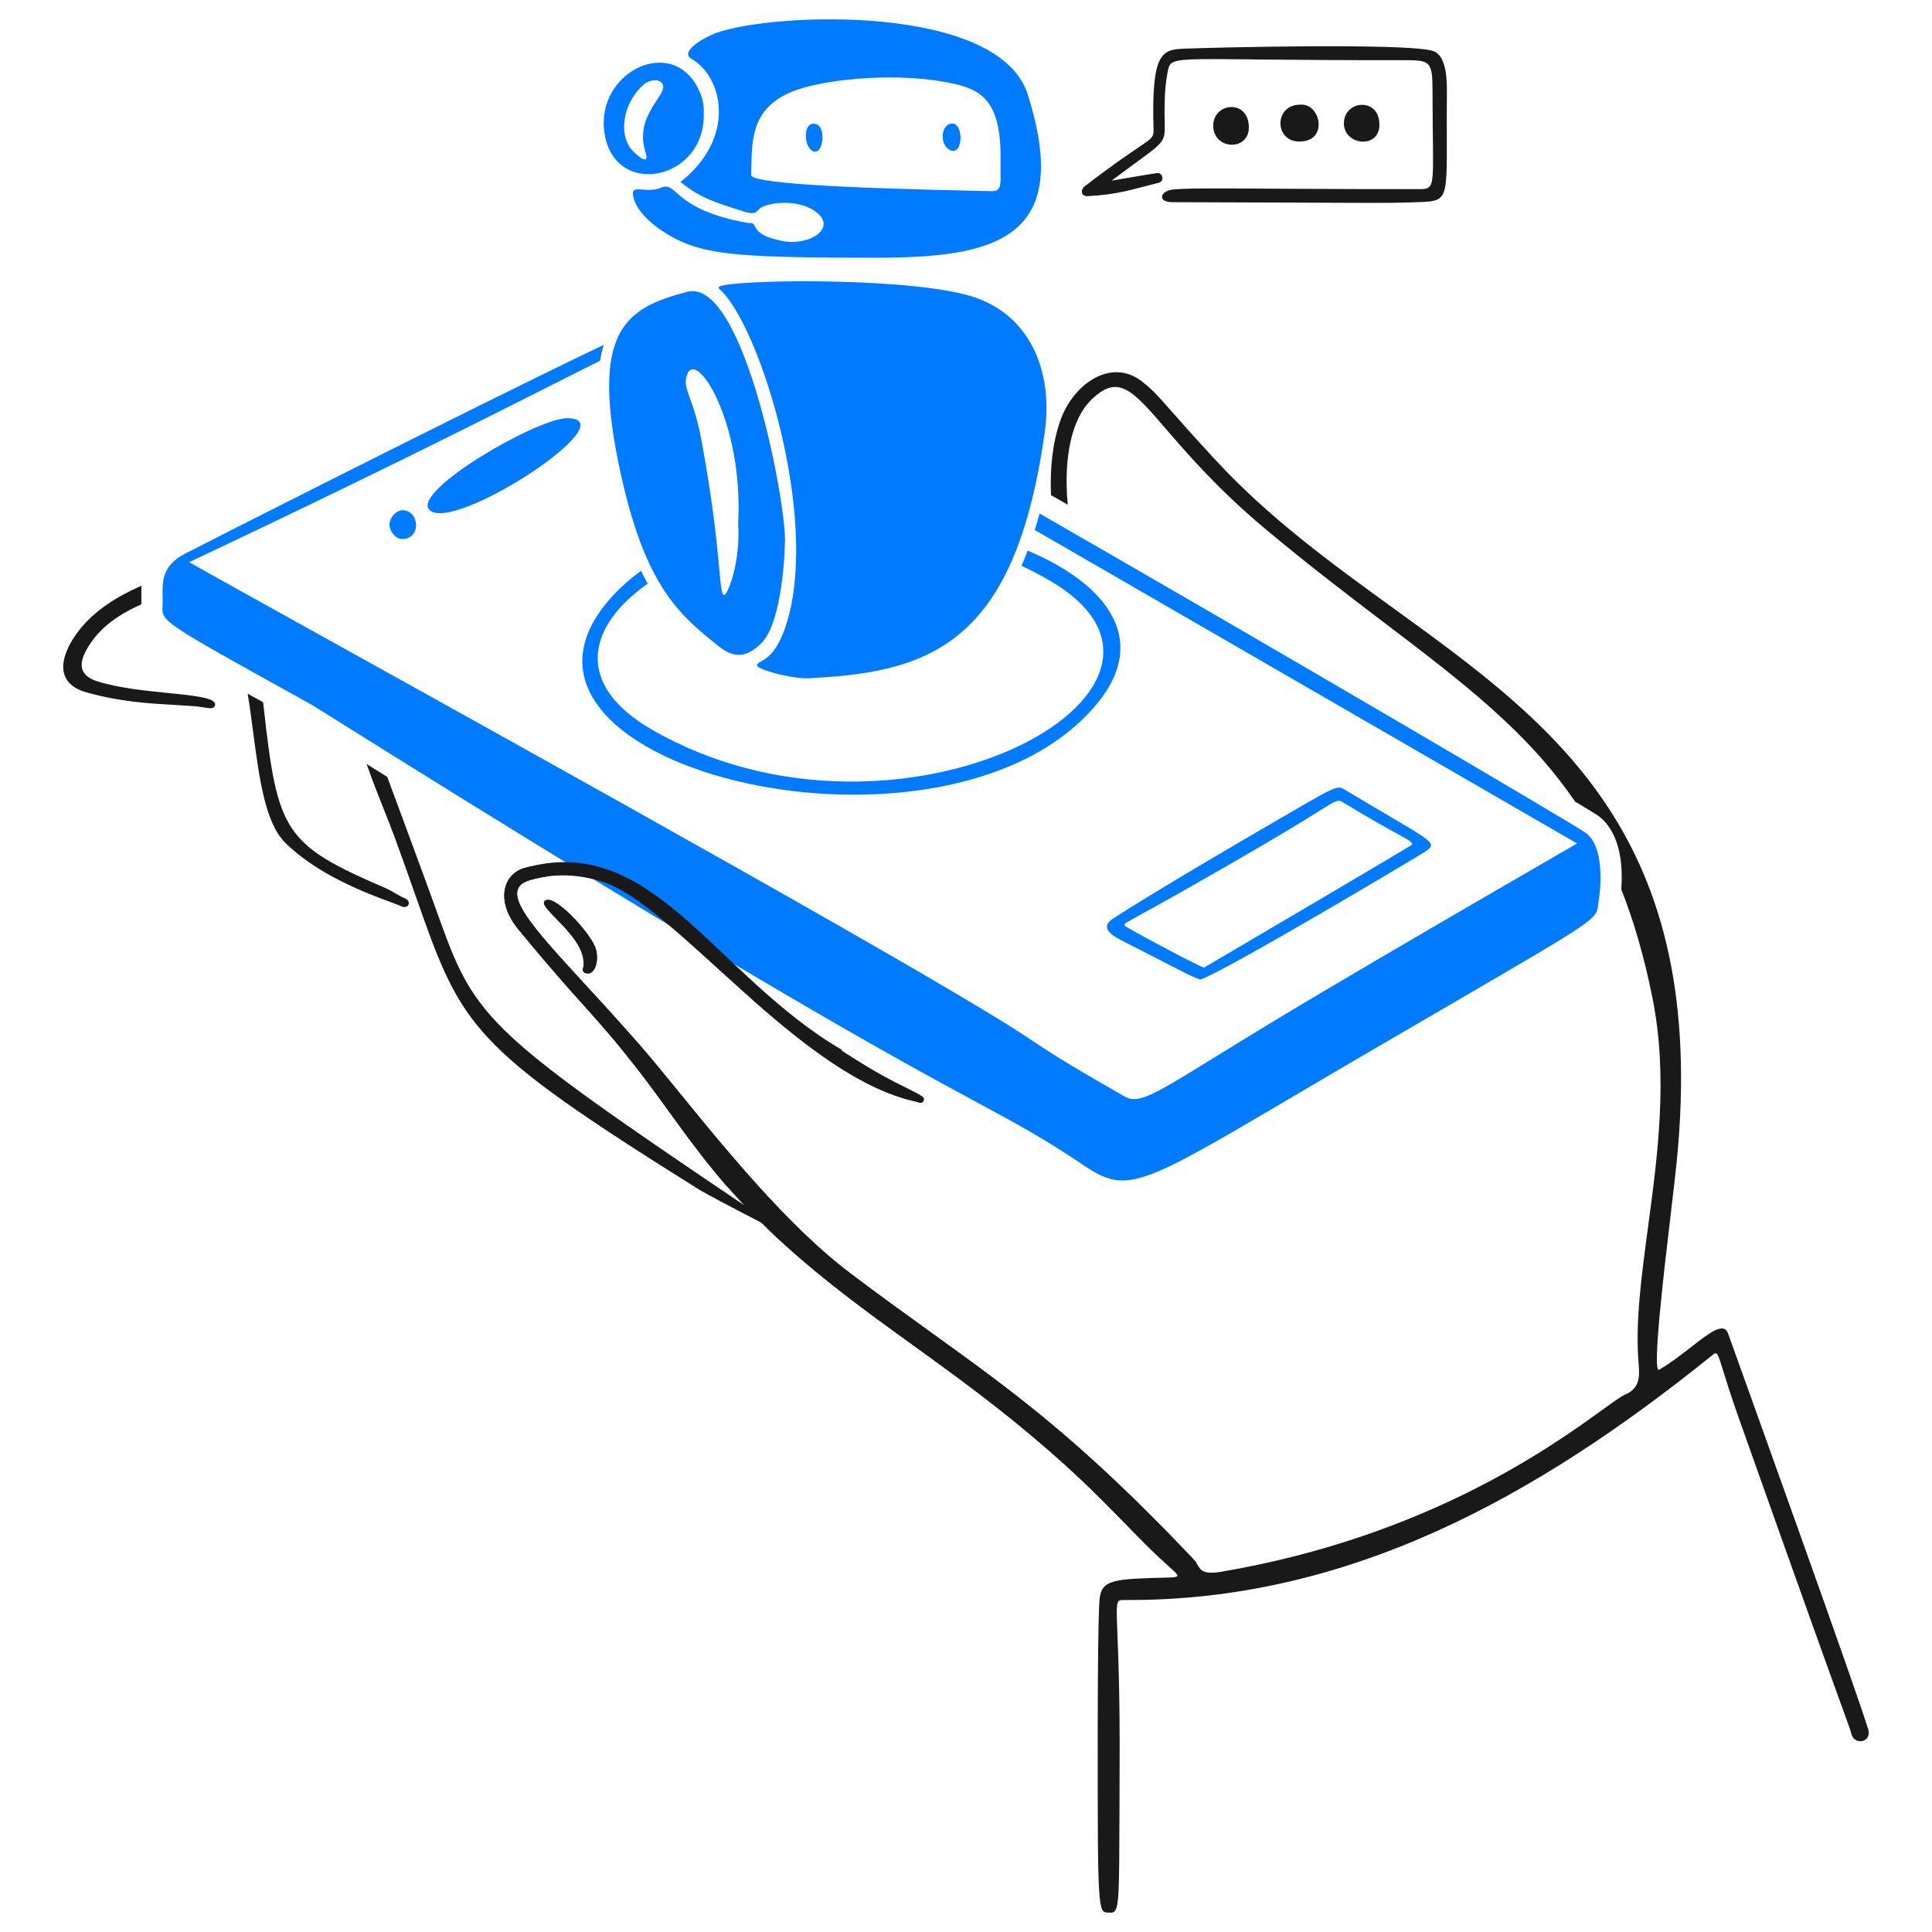
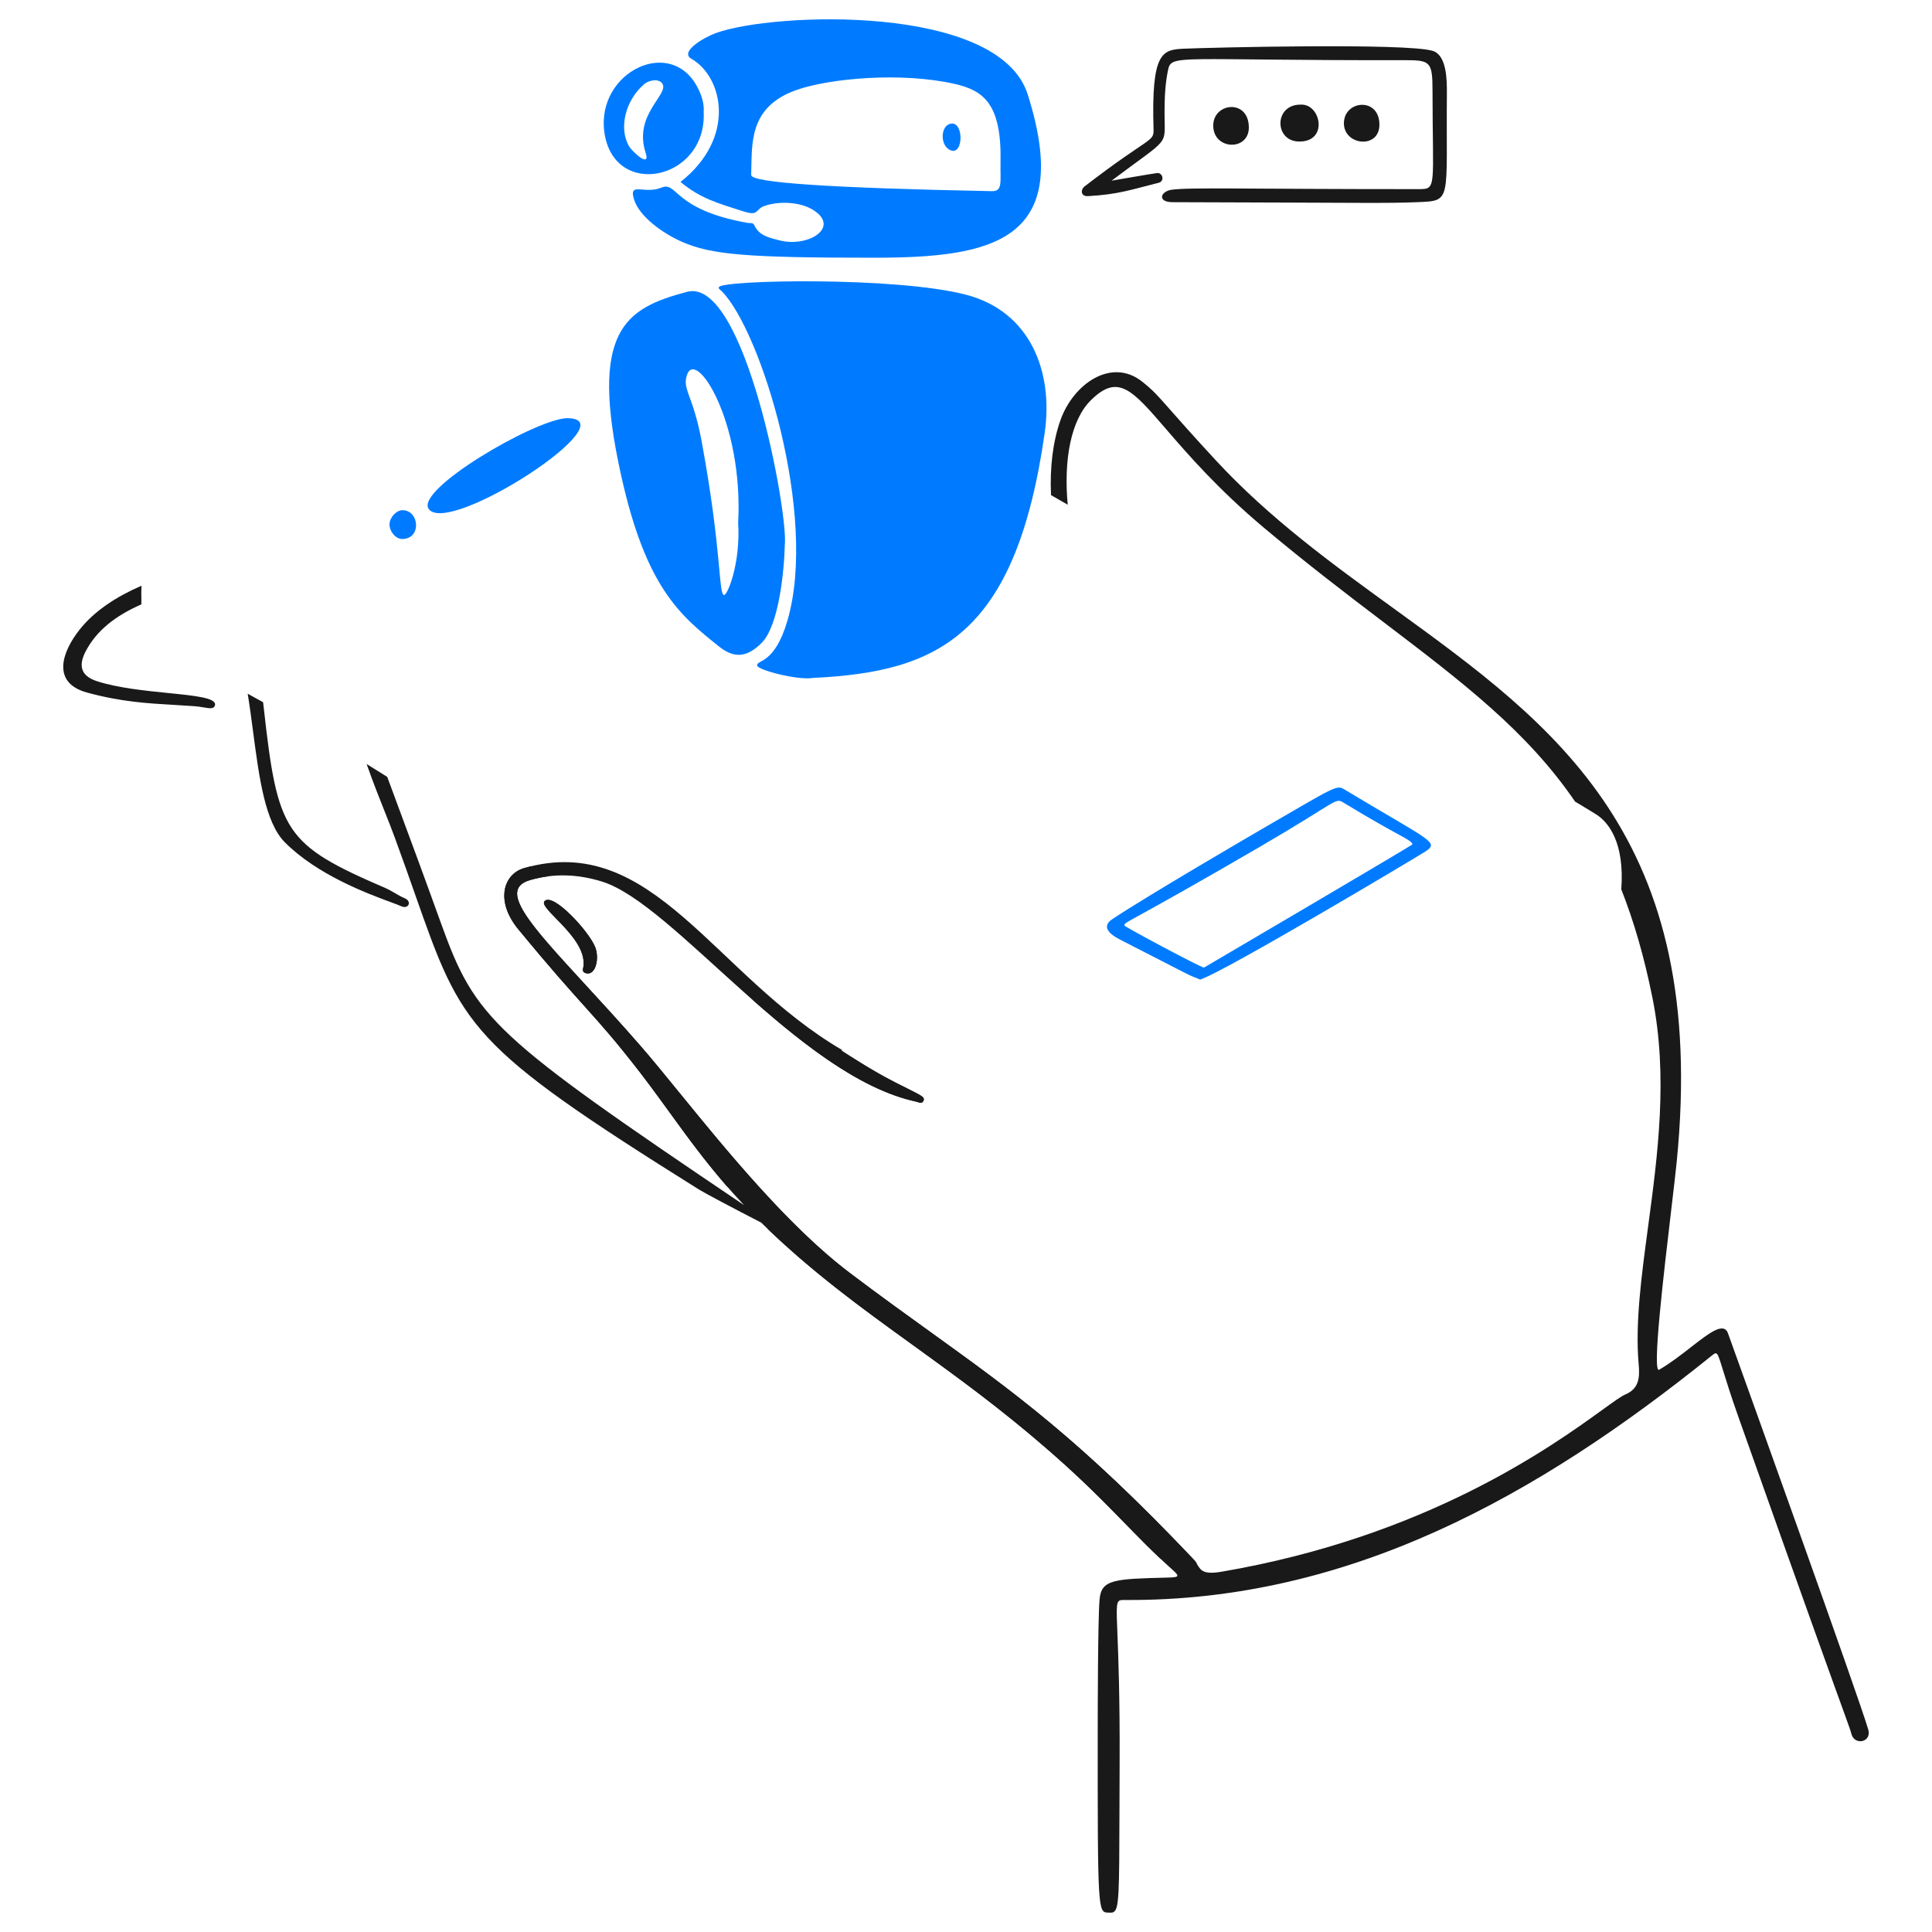
<svg xmlns="http://www.w3.org/2000/svg" viewBox="0 0 200 200">
  <title>AI Powered Marketing 1</title>
  <g fill="none" class="nc-icon-wrapper">
    <g transform="translate(0 0)">
      <desc>Assistant Streamline Illustration: https://streamlinehq.com</desc>
      <g id="1727883890987-7875110_assistant--work-assistant">
        <g id="1727883890987-7875110_hand">
          <path id="1727883890987-7875110_Subtract" fill="#191919" fill-rule="evenodd" d="M163.05 82.979C164.387 83.781 165.188 84.269 165.346 84.377C166.491 85.164 168.192 87.174 167.835 92.069C169.128 95.339 170.204 99.029 171.059 103.283C172.698 111.442 171.603 119.596 170.607 127.007V127.008C169.91 132.194 169.262 137.019 169.635 141.226C169.756 142.586 169.693 143.745 168.248 144.359C167.824 144.54 167.035 145.109 165.874 145.948C160.612 149.748 147.703 159.071 126.459 162.703C124.591 163.022 124.317 162.576 123.951 161.98C123.836 161.791 123.711 161.588 123.522 161.388C111.861 149.076 104.9 144.066 96.358 137.919C93.775 136.059 91.047 134.095 88 131.794C81.638 126.989 75.223 119.119 70.356 113.147C68.818 111.26 67.434 109.562 66.255 108.211C64.218 105.875 62.291 103.779 60.581 101.92H60.581C54.822 95.657 51.533 92.081 54.865 91.109C55.476 90.93 56.086 90.802 56.697 90.722C56.121 90.368 55.551 90.018 54.987 89.67C54.751 89.728 54.511 89.792 54.27 89.861C52.105 90.483 51.249 93.274 53.654 96.197C56.927 100.173 58.85 102.315 60.477 104.127C62.291 106.147 63.736 107.756 66.268 111.034C67.332 112.412 68.322 113.779 69.317 115.152H69.317C71.549 118.234 73.811 121.357 77.019 124.751C50.981 107.191 49.234 105.512 45.661 95.599C43.84 90.545 42.307 86.412 41.054 83.037L41.054 83.036C40.71 82.108 40.386 81.236 40.084 80.419C39.343 79.957 38.631 79.513 37.951 79.09C38.692 81.17 39.255 82.584 39.777 83.892C40.145 84.814 40.491 85.684 40.864 86.697C41.662 88.863 42.339 90.79 42.949 92.527C47.834 106.433 48.445 108.173 72.388 123.158C72.957 123.514 76.141 125.197 78.799 126.563C83.946 131.61 89.077 135.317 94.471 139.215C97.817 141.632 101.264 144.122 104.878 147.051C110.605 151.691 113.729 154.894 116.509 157.744C118.095 159.37 119.568 160.881 121.348 162.477C122.07 163.125 122.139 163.277 121.061 163.304L120.957 163.308C115.327 163.45 113.999 163.483 113.824 165.6C113.646 167.75 113.638 177.499 113.637 178.881V178.931C113.622 197.945 113.664 197.947 114.707 197.993L114.726 197.994H114.734C114.943 198.003 115.113 198.011 115.252 197.949C115.859 197.675 115.863 196.062 115.887 187.382V187.378C115.891 185.969 115.896 184.374 115.903 182.568C115.932 175.589 115.769 171.484 115.673 169.07C115.576 166.629 115.548 165.917 115.857 165.712C115.984 165.626 116.169 165.627 116.429 165.63H116.432C139.701 165.797 159.254 154.791 177.138 140.384L177.185 140.347C177.389 140.181 177.52 140.075 177.632 140.093C177.834 140.126 177.97 140.566 178.351 141.805V141.806C178.667 142.833 179.153 144.406 179.982 146.748C187.155 166.978 189.812 174.301 190.864 177.201C191.516 179 191.552 179.098 191.664 179.518C191.982 180.707 193.803 180.39 193.394 179.002L193.39 179.005C192.363 175.52 181.045 144.041 179.168 138.823L179.02 138.411L178.906 138.092C178.492 136.776 176.99 137.946 175.048 139.458C174.036 140.247 172.903 141.129 171.743 141.801C171.017 142.107 172.211 131.983 173.013 125.18V125.179C173.258 123.106 173.466 121.342 173.572 120.274C176.923 86.639 161.025 75.121 144.304 63.006C137.929 58.388 131.434 53.682 125.841 47.632C123.447 45.042 122.061 43.467 121.125 42.404C119.776 40.87 119.364 40.402 118.22 39.495C115.082 37.009 111.125 39.691 109.773 43.509C108.998 45.698 108.67 48.366 108.8 51.255C109.375 51.585 109.953 51.916 110.531 52.248C110.092 47.535 110.886 43.462 112.911 41.448C115.732 38.644 117.175 40.317 120.721 44.43C122.967 47.034 126.057 50.617 130.875 54.661C135.309 58.383 139.433 61.52 143.231 64.408V64.408L143.232 64.408V64.408C151.414 70.63 158.081 75.699 163.05 82.979ZM14.647 60.634C12.106 61.737 9.812 63.202 8.255 65.161C6.378 67.526 5.332 70.683 9 71.69C12.507 72.653 15.271 72.812 18.062 72.974H18.062L18.062 72.974H18.062H18.062H18.063C18.753 73.014 19.445 73.054 20.15 73.106C20.494 73.132 20.807 73.184 21.081 73.229C21.727 73.337 22.155 73.408 22.254 73.009C22.443 72.249 20.242 72.027 17.434 71.744C15.05 71.504 12.227 71.219 10.056 70.524C8.17 69.919 8.192 68.699 8.889 67.387C10.022 65.251 11.95 63.746 14.631 62.565C14.641 62.364 14.637 62.126 14.633 61.862C14.627 61.498 14.621 61.081 14.647 60.634ZM25.641 71.812C25.852 73.105 26.03 74.45 26.206 75.791C26.826 80.493 27.437 85.13 29.483 87.191C32.841 90.571 38.016 92.489 40.43 93.383C40.929 93.568 41.31 93.71 41.533 93.811C42.299 94.16 42.664 93.304 41.906 92.993L41.905 92.989C41.547 92.842 41.216 92.647 40.883 92.453C40.571 92.27 40.259 92.087 39.923 91.942C29.433 87.413 28.746 86.203 27.3 73.247C27.279 73.057 27.258 72.873 27.236 72.693C26.878 72.496 26.53 72.303 26.191 72.116C26.005 72.013 25.822 71.912 25.641 71.812ZM88.205 109.457C84.751 107.491 81.295 105.487 77.884 103.482C83.27 108.231 89.127 112.802 94.816 114.033C94.866 114.043 94.923 114.062 94.981 114.081C95.217 114.157 95.493 114.246 95.612 113.931C95.662 113.796 95.634 113.682 95.519 113.562C94.985 113.267 94.45 112.971 93.915 112.673C92.72 112.09 90.86 111.16 88.205 109.457ZM61.614 98.046C62.061 99.183 61.684 100.929 60.733 100.763H60.734C60.255 100.679 60.322 100.39 60.383 100.121C60.411 100.003 60.437 99.889 60.415 99.799C60.487 98.076 58.811 96.359 57.578 95.097C56.731 94.229 56.093 93.576 56.375 93.282C57.254 92.368 60.976 96.418 61.614 98.046Z" clip-rule="evenodd" stroke-width="1" />
        </g>
        <g id="1727883890987-7875110_mobile">
          <path id="1727883890987-7875110_vector" fill="#007bff" d="M124.251 101.406C122.671 100.772 124.208 101.49 115.936 97.263C114.75 96.657 114.035 95.888 115.145 95.149C118.879 92.668 129.456 86.504 131.067 85.57C138.373 81.331 138.372 81.241 139.19 81.733C148.017 87.052 149.037 87.156 147.582 88.129C146.866 88.608 126.725 100.616 124.251 101.404V101.406ZM124.639 100.164C124.662 100.152 146.229 87.487 146.213 87.41C146.111 86.903 144.971 86.678 139.098 83.102C138.175 82.54 138.642 82.878 130.373 87.69C116.405 95.818 116.399 95.392 116.395 95.807C116.395 95.93 124.376 100.195 124.639 100.166V100.164Z" stroke-width="1" />
          <path id="1727883890987-7875110_vector_2" fill="#007bff" d="M58.597 43.291C65.472 43.175 46.441 55.581 44.381 52.688C42.966 50.7 55.129 43.549 58.597 43.291Z" stroke-width="1" />
          <path id="1727883890987-7875110_vector_3" fill="#007bff" d="M41.603 55.795C40.944 55.782 40.288 54.981 40.322 54.232C40.355 53.545 41.055 52.808 41.666 52.814C43.449 52.835 43.651 55.833 41.603 55.795Z" stroke-width="1" />
-           <path id="1727883890987-7875110_Subtract_2" fill="#007bff" fill-rule="evenodd" d="M62.501 35.695C48.613 42.332 19.729 56.999 18.978 57.41C16.762 58.624 16.799 60.292 16.833 61.777C16.841 62.137 16.849 62.486 16.825 62.815C16.713 64.328 17.062 64.521 30.617 72.043C31.165 72.347 31.733 72.663 32.324 72.991C77.754 101.481 92.766 109.593 101.17 114.135C105.542 116.498 108.126 117.894 112.274 120.69C116.663 123.648 118.157 122.768 133.964 113.449C136.426 111.998 139.237 110.34 142.459 108.463C163.164 96.39 165 95.473 165.352 94.159C165.397 93.988 165.418 93.811 165.452 93.601C165.809 91.386 165.991 87.483 164.109 86.188V86.187C162.56 85.121 133.177 67.838 107.613 53.16C107.454 53.745 107.29 54.311 107.118 54.86C132.864 69.742 163.248 87.303 163.261 87.315C151.062 94.37 145.107 97.843 137.199 102.514H137.198C132.238 105.443 128.571 107.706 125.811 109.409C119.291 113.431 117.838 114.327 116.394 113.493C115.898 113.206 115.419 112.931 114.951 112.662C112.096 111.022 109.67 109.628 106.442 107.453C97.941 101.724 56.5 78.718 33.709 66.066C26.821 62.242 21.637 59.364 19.579 58.194C38.215 49.4 49.813 43.543 57.22 39.803C59.112 38.848 60.73 38.031 62.123 37.338C62.214 36.759 62.34 36.212 62.501 35.695Z" clip-rule="evenodd" stroke-width="1" />
        </g>
        <g id="1727883890987-7875110_bot">
-           <path id="1727883890987-7875110_Subtract_3" fill="#007bff" fill-rule="evenodd" d="M66.362 59.092C64.951 60.111 63.695 61.279 62.635 62.607C48.995 79.7 98.452 91.434 113.659 72.729C118.98 66.183 114.583 60.468 106.385 56.996C106.179 57.54 105.966 58.064 105.746 58.569C106.738 59.037 107.721 59.551 108.689 60.115C127.891 71.287 92.866 90.297 67.396 75.476C59.384 70.814 60.814 64.787 67.053 60.423C66.819 60.004 66.589 59.562 66.362 59.092Z" clip-rule="evenodd" stroke-width="1" />
          <path id="1727883890987-7875110_vector_4" fill="#007bff" d="M84.194 70.177C82.571 70.456 78.422 69.347 78.378 68.901C78.315 68.26 80.171 68.85 81.516 64.241C84.696 53.352 78.761 34.189 74.69 30.122C74.573 30.005 74.362 29.918 74.417 29.726C74.631 28.986 92.724 28.599 100.023 30.515C106.613 32.243 109.062 38.395 108.148 44.802C105.149 65.852 97.082 69.556 84.193 70.176L84.194 70.177Z" stroke-width="1" />
          <path id="1727883890987-7875110_vector_5" fill="#007bff" d="M70.445 18.836C76.252 14.264 74.855 7.965 71.571 6.083C70.325 5.369 72.843 3.882 74.111 3.422C80.053 1.263 103.405 0.359 106.388 9.772C111.202 24.961 102.751 26.672 90.574 26.679C77.257 26.688 73.62 26.362 70.588 25.029C68.685 24.192 66.162 22.448 65.617 20.591C65.086 18.786 66.704 20.147 68.463 19.424C70.156 18.727 69.62 21.698 77.393 23.075C77.638 23.118 77.953 23.015 78.082 23.304C78.591 24.439 79.727 24.628 80.707 24.884C83.461 25.6 86.589 23.806 84.67 22.097C83.178 20.768 80.46 20.806 79.06 21.351C78.173 21.696 78.57 22.402 76.944 21.88C74.212 21.003 72.542 20.553 70.444 18.837L70.445 18.836ZM103.574 16.831C103.709 10.707 101.787 9.367 98.839 8.691C93.319 7.427 85.82 8.108 82.393 9.336C77.401 11.125 77.874 15.031 77.762 18.115C77.733 18.916 86.039 19.465 102.682 19.789C103.829 19.811 103.531 18.825 103.575 16.83L103.574 16.831Z" stroke-width="1" />
          <path id="1727883890987-7875110_vector_6" fill="#007bff" d="M81.244 56.391C81.184 59.067 80.632 64.78 78.837 66.561C77.35 68.037 76.041 68.211 74.428 66.924C70.366 63.685 66.877 60.799 64.309 49.261C60.946 34.148 64.73 31.913 71.122 30.209C77.092 28.618 81.603 53.062 81.245 56.392L81.244 56.391ZM76.414 54.13C76.975 43.681 72.005 35.912 71.096 38.871C70.638 40.36 71.756 40.945 72.624 45.63C74.752 57.125 74.365 61.564 74.961 61.597C75.303 61.616 76.675 58.336 76.414 54.13Z" stroke-width="1" />
          <path id="1727883890987-7875110_vector_7" fill="#007bff" d="M72.846 11.601C73.177 18.687 63.509 20.688 62.559 13.662C61.714 7.423 69.601 3.578 72.317 9.256C72.7 10.059 72.904 10.851 72.846 11.601ZM66.834 15.812C65.569 11.908 69.165 9.851 68.598 8.716C68.289 8.098 67.206 8.269 66.695 8.704C64.695 10.407 64.031 13.366 65.144 15.173C65.503 15.756 67.363 17.442 66.835 15.812H66.834Z" stroke-width="1" />
          <path id="1727883890987-7875110_vector_8" fill="#007bff" d="M98.385 15.551C97.338 15.097 97.356 13.236 98.23 12.863C99.796 12.197 99.817 16.17 98.385 15.551Z" stroke-width="1" />
-           <path id="1727883890987-7875110_vector_9" fill="#007bff" d="M83.834 15.396C83.276 14.797 83.155 12.752 84.276 12.806C85.769 12.879 85.154 16.814 83.834 15.396Z" stroke-width="1" />
        </g>
        <g id="1727883890987-7875110_finger - front">
          <g id="1727883890987-7875110_group">
            <path id="1727883890987-7875110_vector_10" fill="#191919" d="M120.096 161.333C124.289 162.147 124.213 162.119 123.52 161.388C108.322 145.362 101.118 141.704 87.998 131.794C79.625 125.47 71.162 113.838 66.253 108.211C57.356 98.011 50.542 92.37 54.863 91.109C57.349 90.383 59.829 90.489 62.316 91.259C69.764 93.564 82.674 111.406 94.814 114.033C95.068 114.087 95.462 114.325 95.61 113.931C95.902 113.152 93.563 113.054 87.104 108.738C87.139 108.73 87.17 108.72 87.203 108.712C73.918 100.963 67.565 86.042 54.268 89.863C52.103 90.485 51.247 93.276 53.652 96.199C60.572 104.605 61.461 104.816 66.266 111.037C69.251 114.902 71.648 118.67 75.238 122.791C76.864 124.072 78.272 125.614 79.533 127.277C87.628 135.021 95.712 139.626 104.877 147.052C113.076 153.696 115.939 157.403 120.098 161.333H120.096Z" stroke-width="1" />
            <path id="1727883890987-7875110_vector_11" fill="#191919" d="M60.733 100.764C61.684 100.93 62.061 99.184 61.614 98.047C60.976 96.419 57.254 92.368 56.375 93.283C55.682 94.005 60.537 96.893 60.415 99.8C60.487 100.096 60.043 100.643 60.734 100.764H60.733Z" stroke-width="1" />
          </g>
        </g>
        <g id="1727883890987-7875110_chat bubble">
          <path id="1727883890987-7875110_vector_12" fill="#191919" d="M115.071 18.703C115.094 18.698 119.589 17.92 119.816 17.912C120.37 17.89 120.593 18.762 119.927 18.927C117.071 19.633 115.835 20.122 112.634 20.303C111.85 20.347 111.855 19.622 112.27 19.302C119.1 14.037 119.455 14.75 119.414 13.376C119.172 5.387 120.313 5.146 122.547 5.042C125.114 4.923 145.61 4.424 148.323 5.269C149.729 5.706 149.794 8.157 149.781 9.63C149.685 20.903 150.364 20.783 146.724 20.928C143.376 21.062 141.938 20.985 121.386 20.93C119.768 20.926 120.124 19.804 121.289 19.642C123.203 19.377 129.028 19.584 146.932 19.579C148.758 19.579 148.303 19.32 148.294 9.449C148.292 6.377 148.096 6.223 145.39 6.229C121.702 6.272 121.269 5.567 120.913 7.26C120.606 8.726 120.554 10.208 120.553 11.697C120.55 15.264 121.244 14.051 115.07 18.703L115.071 18.703Z" stroke-width="1" />
          <path id="1727883890987-7875110_vector_13" fill="#191919" d="M134.68 10.832C136.752 10.739 137.556 14.753 134.407 14.649C131.894 14.566 131.884 10.778 134.68 10.832Z" stroke-width="1" />
          <path id="1727883890987-7875110_vector_14" fill="#191919" d="M129.28 13.166C129.31 15.659 125.616 15.559 125.594 13.02C125.574 10.623 129.243 10.197 129.28 13.166Z" stroke-width="1" />
          <path id="1727883890987-7875110_vector_15" fill="#191919" d="M142.796 12.937C142.768 15.465 139.096 15.053 139.121 12.743C139.147 10.347 142.826 10.028 142.796 12.937Z" stroke-width="1" />
        </g>
      </g>
    </g>
  </g>
</svg>